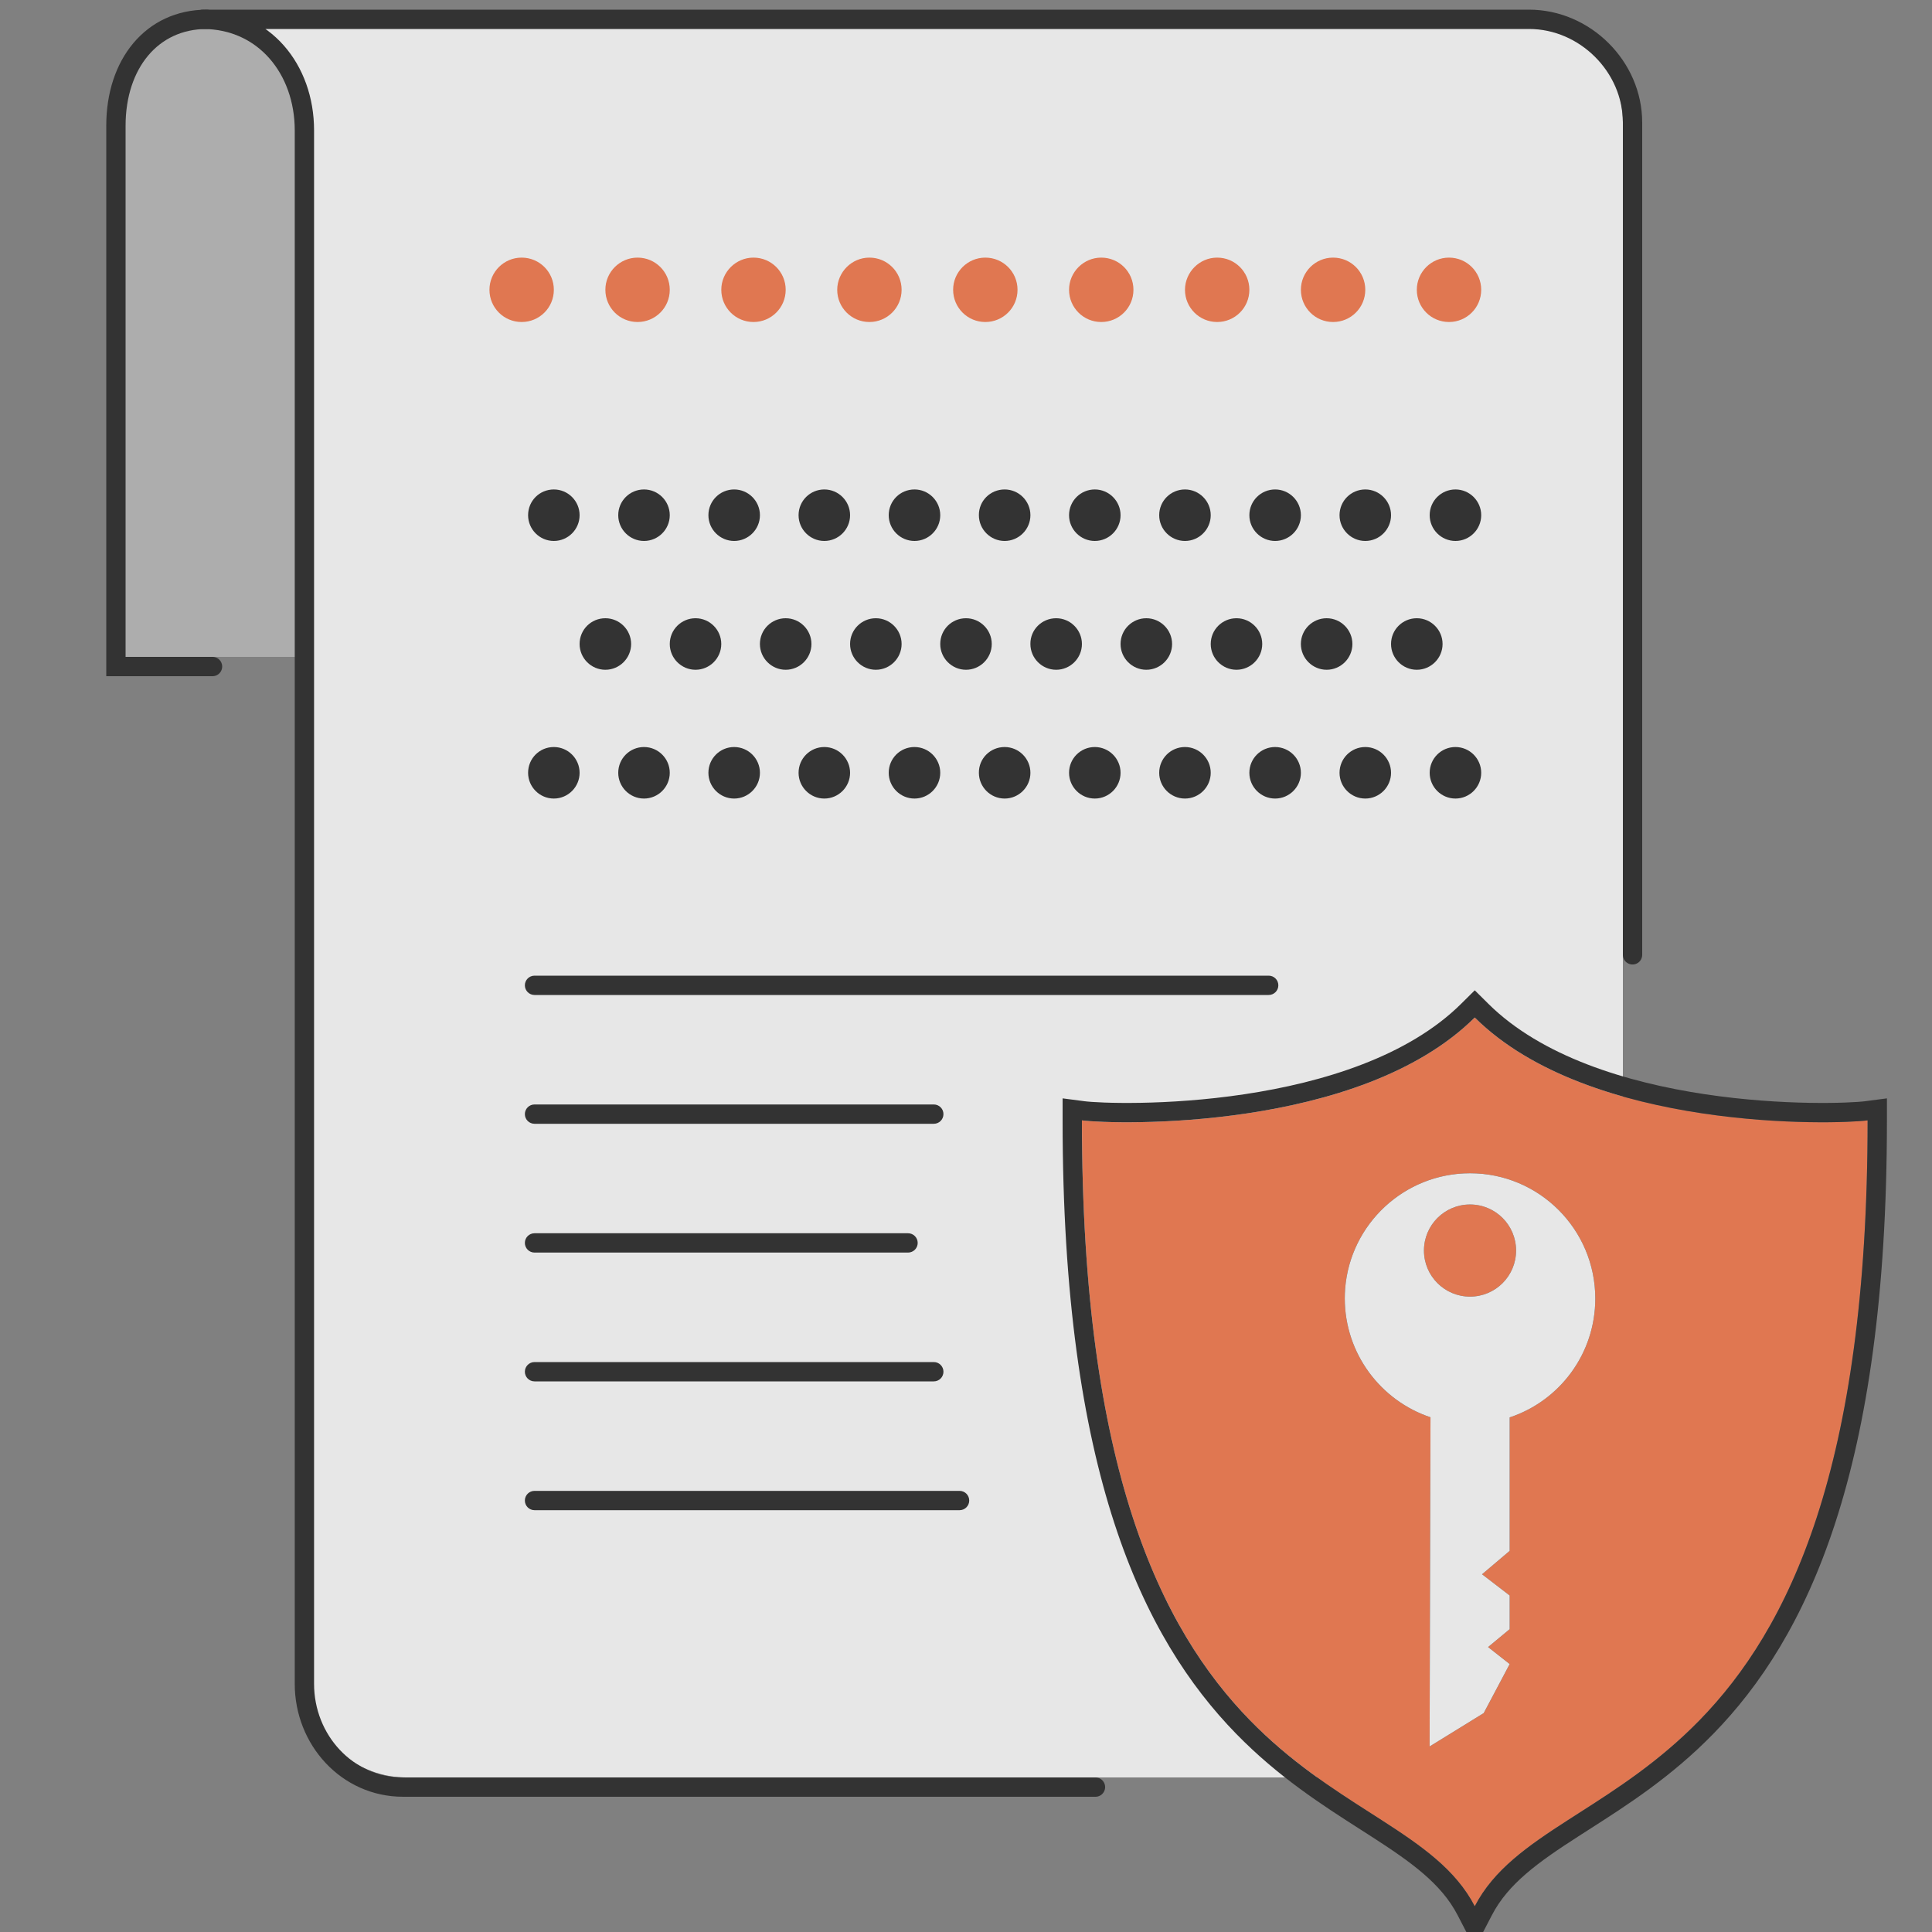
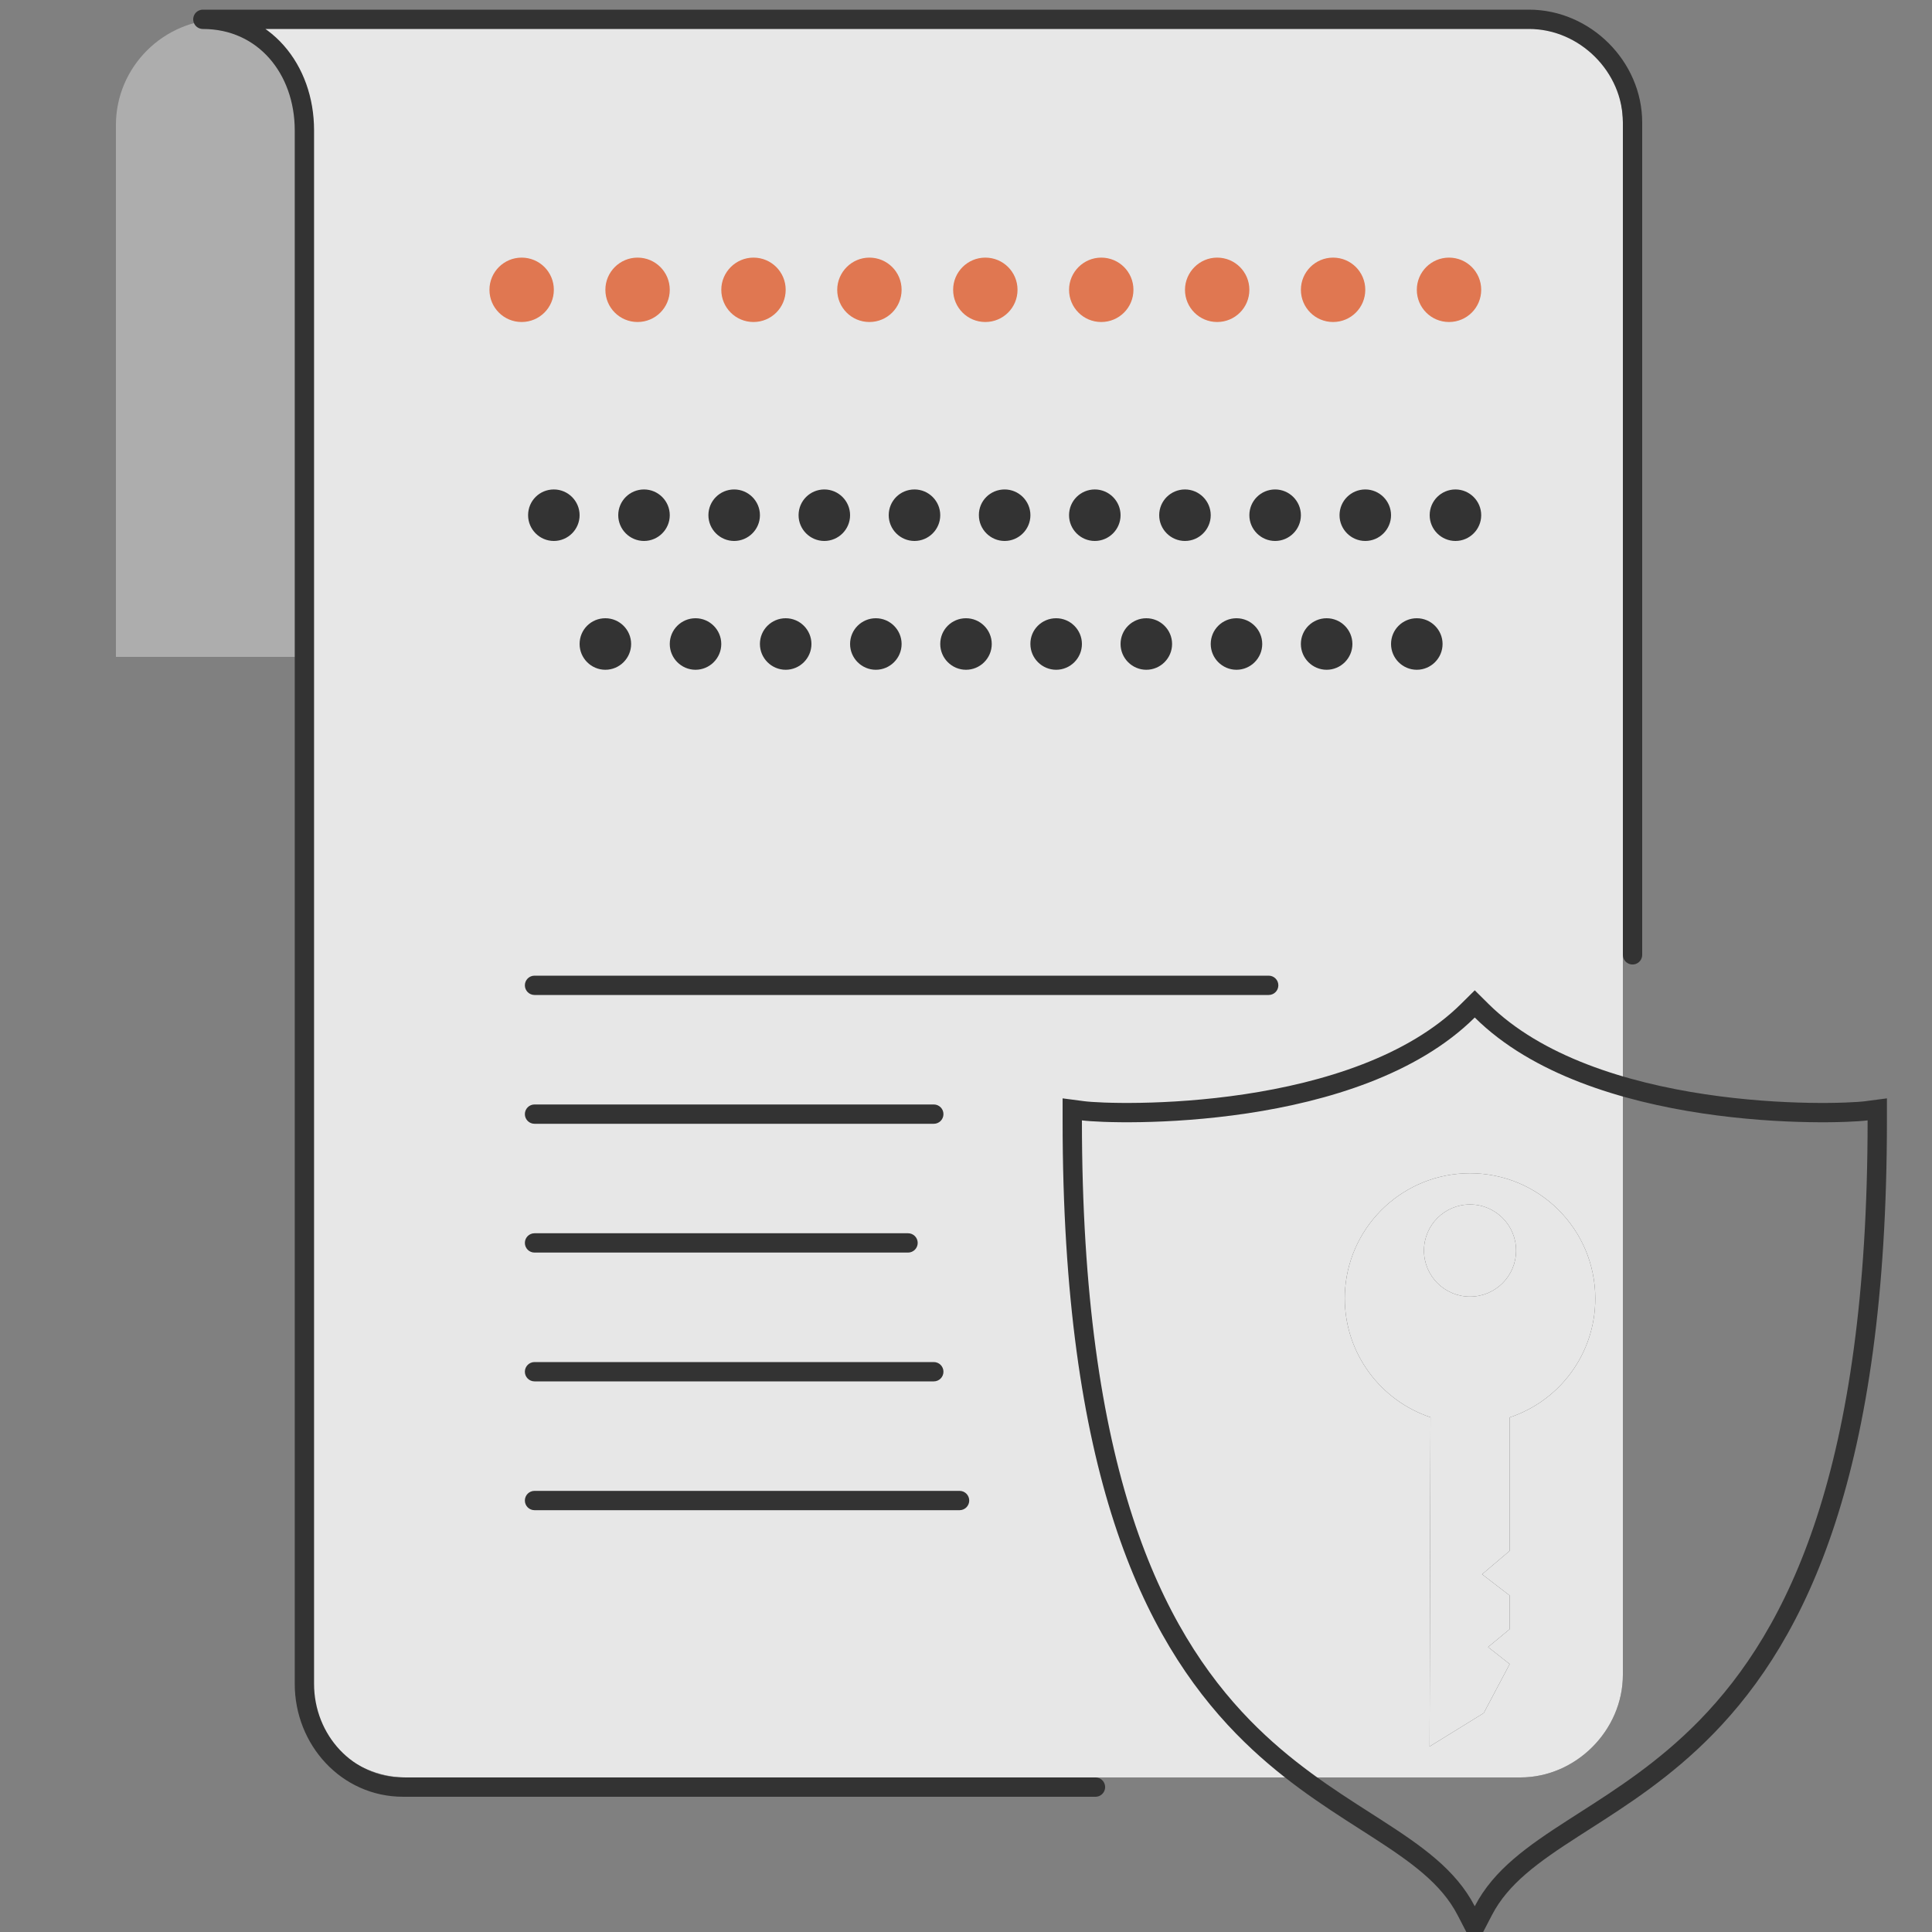
<svg xmlns="http://www.w3.org/2000/svg" width="100" height="100" viewBox="0 0 100 100" fill="none">
  <rect x="0" y="0" width="100" height="100" fill="#808080" stroke="none" />
  <g clip-path="url(#clip0_4082_577778)">
    <path fill-rule="evenodd" clip-rule="evenodd" d="M16.994 18.372V6.473C16.994 3.465 14.522 1 11.497 1C8.472 1 6 3.458 6 6.473V34H17V18.372H16.994Z" fill="#ADADAD" />
    <path fill-rule="evenodd" clip-rule="evenodd" d="M84 6.314C84 3.437 81.567 1 78.695 1H34.2H10.5C13.636 1 15.698 3.567 15.698 6.714V19.139V86.633C15.698 89.51 18.131 92 21.003 92H78.695C81.567 92 84 89.563 84 86.686V6.314Z" fill="#333333" />
    <path fill-rule="evenodd" clip-rule="evenodd" d="M84 6.314C84 3.437 81.567 1 78.695 1H34.2H10.5C13.636 1 15.698 3.567 15.698 6.714V19.139V86.633C15.698 89.51 18.131 92 21.003 92H78.695C81.567 92 84 89.563 84 86.686V6.314Z" fill="white" fill-opacity="0.88" />
    <path d="M84.5 49.422V6.343C84.5 3.45 82.042 1 79.141 1H34.194H10.5C13.667 1 15.756 3.581 15.756 6.746V19.367V87.157C15.756 90.05 17.963 92.5 20.864 92.5H56.701" stroke="#333333" stroke-linecap="round" stroke-linejoin="round" />
    <path fill-rule="evenodd" clip-rule="evenodd" d="M27.167 51C27.167 50.724 27.391 50.5 27.667 50.5H65.667C65.943 50.5 66.167 50.724 66.167 51C66.167 51.276 65.943 51.5 65.667 51.5H27.667C27.391 51.5 27.167 51.276 27.167 51ZM27.167 77.667C27.167 77.391 27.391 77.167 27.667 77.167H49.667C49.943 77.167 50.167 77.391 50.167 77.667C50.167 77.943 49.943 78.167 49.667 78.167H27.667C27.391 78.167 27.167 77.943 27.167 77.667ZM27.667 57.167C27.391 57.167 27.167 57.391 27.167 57.667C27.167 57.943 27.391 58.167 27.667 58.167H48.333C48.61 58.167 48.833 57.943 48.833 57.667C48.833 57.391 48.61 57.167 48.333 57.167H27.667ZM27.167 71C27.167 70.724 27.391 70.5 27.667 70.5H48.333C48.61 70.5 48.833 70.724 48.833 71C48.833 71.276 48.61 71.5 48.333 71.5H27.667C27.391 71.5 27.167 71.276 27.167 71ZM27.667 63.833C27.391 63.833 27.167 64.057 27.167 64.333C27.167 64.609 27.391 64.833 27.667 64.833H47C47.276 64.833 47.5 64.609 47.5 64.333C47.5 64.057 47.276 63.833 47 63.833H27.667Z" fill="#333333" />
-     <path fill-rule="evenodd" clip-rule="evenodd" d="M75.702 63.232H68.278C67.377 63.232 67.45 62.225 68.198 62.225H75.722C76.563 62.225 76.576 63.232 75.702 63.232Z" fill="#333333" />
-     <path d="M10.706 1C7.853 1 6 3.316 6 6.507V34.5H11" stroke="#333333" stroke-linecap="round" />
-     <path fill-rule="evenodd" clip-rule="evenodd" d="M76.333 98.666C72.418 91.113 56 94.109 56 57.991C57.673 58.209 70.369 58.579 76.333 52.666C82.297 58.579 94.993 58.209 96.666 57.991C96.666 94.109 80.248 91.113 76.333 98.666Z" fill="#E07751" />
    <path d="M75.889 98.897L76.333 99.753L76.777 98.897C77.686 97.142 79.331 95.977 81.433 94.624C81.617 94.505 81.805 94.385 81.996 94.263C83.948 93.014 86.19 91.579 88.326 89.39C93.044 84.553 97.167 76.124 97.167 57.991V57.421L96.602 57.495C95.817 57.597 92.272 57.746 88.183 57.133C84.083 56.518 79.551 55.153 76.685 52.311L76.333 51.962L75.981 52.311C73.115 55.153 68.584 56.518 64.483 57.133C60.395 57.746 56.85 57.597 56.065 57.495L55.5 57.421V57.991C55.5 76.124 59.623 84.553 64.341 89.39C66.477 91.579 68.718 93.014 70.671 94.263C70.861 94.385 71.049 94.505 71.234 94.624C73.335 95.977 74.98 97.142 75.889 98.897Z" stroke="#333333" />
    <path fill-rule="evenodd" clip-rule="evenodd" d="M74.042 73.358L74.029 77.517L73.996 90.397L76.797 88.669L78.141 86.132L77.022 85.252L78.141 84.325V82.583L76.711 81.484L78.141 80.272V73.364C80.718 72.51 82.572 70.079 82.572 67.212C82.572 63.636 79.671 60.728 76.088 60.728C72.684 60.728 69.89 63.358 69.625 66.695C69.612 66.868 69.605 67.04 69.605 67.212C69.612 70.066 71.466 72.497 74.042 73.358ZM78.472 64.728C78.472 66.046 77.406 67.113 76.088 67.113C74.77 67.113 73.704 66.046 73.704 64.728C73.704 63.411 74.77 62.344 76.088 62.344C77.406 62.344 78.472 63.411 78.472 64.728Z" fill="#333333" />
    <path fill-rule="evenodd" clip-rule="evenodd" d="M74.042 73.358L74.029 77.517L73.996 90.397L76.797 88.669L78.141 86.132L77.022 85.252L78.141 84.325V82.583L76.711 81.484L78.141 80.272V73.364C80.718 72.51 82.572 70.079 82.572 67.212C82.572 63.636 79.671 60.728 76.088 60.728C72.684 60.728 69.89 63.358 69.625 66.695C69.612 66.868 69.605 67.04 69.605 67.212C69.612 70.066 71.466 72.497 74.042 73.358ZM78.472 64.728C78.472 66.046 77.406 67.113 76.088 67.113C74.77 67.113 73.704 66.046 73.704 64.728C73.704 63.411 74.77 62.344 76.088 62.344C77.406 62.344 78.472 63.411 78.472 64.728Z" fill="white" fill-opacity="0.88" />
    <path fill-rule="evenodd" clip-rule="evenodd" d="M27 13.334C27.923 13.334 28.667 14.078 28.667 15C28.667 15.923 27.923 16.667 27 16.667C26.078 16.667 25.334 15.923 25.334 15C25.334 14.084 26.078 13.334 27 13.334ZM33 13.334C33.923 13.334 34.667 14.078 34.667 15C34.667 15.923 33.923 16.667 33 16.667C32.078 16.667 31.334 15.923 31.334 15C31.334 14.084 32.078 13.334 33 13.334ZM40.667 15C40.667 14.078 39.923 13.334 39 13.334C38.084 13.334 37.334 14.084 37.334 15C37.334 15.923 38.078 16.667 39 16.667C39.923 16.667 40.667 15.923 40.667 15ZM45 13.334C45.923 13.334 46.667 14.078 46.667 15C46.667 15.923 45.923 16.667 45 16.667C44.078 16.667 43.334 15.923 43.334 15C43.339 14.084 44.084 13.334 45 13.334ZM52.667 15C52.667 14.078 51.923 13.334 51 13.334C50.078 13.334 49.334 14.084 49.334 15C49.334 15.923 50.078 16.667 51 16.667C51.923 16.667 52.667 15.923 52.667 15ZM57 13.334C57.923 13.334 58.667 14.078 58.667 15C58.667 15.923 57.923 16.667 57 16.667C56.078 16.667 55.334 15.923 55.334 15C55.334 14.084 56.084 13.334 57 13.334ZM64.667 15C64.667 14.078 63.923 13.334 63 13.334C62.084 13.334 61.339 14.084 61.334 15C61.334 15.923 62.078 16.667 63 16.667C63.923 16.667 64.667 15.923 64.667 15ZM69 13.334C69.923 13.334 70.667 14.078 70.667 15C70.667 15.923 69.923 16.667 69 16.667C68.078 16.667 67.334 15.923 67.334 15C67.334 14.084 68.078 13.334 69 13.334ZM76.667 15C76.667 14.078 75.923 13.334 75 13.334C74.078 13.334 73.334 14.084 73.334 15C73.334 15.923 74.078 16.667 75 16.667C75.923 16.667 76.667 15.923 76.667 15Z" fill="#E07751" />
    <path fill-rule="evenodd" clip-rule="evenodd" d="M28.667 25.334C29.401 25.334 30 25.933 30 26.667C30 27.401 29.401 28 28.667 28C27.933 28 27.334 27.401 27.334 26.667C27.334 25.925 27.925 25.334 28.667 25.334ZM33.334 25.334C34.068 25.334 34.667 25.933 34.667 26.667C34.667 27.401 34.068 28 33.334 28C32.599 28 32 27.401 32 26.667C32 25.925 32.599 25.334 33.334 25.334ZM39.334 26.667C39.334 25.933 38.734 25.334 38 25.334C37.266 25.334 36.667 25.925 36.667 26.667C36.667 27.401 37.266 28 38 28C38.734 28 39.334 27.401 39.334 26.667ZM42.667 25.334C43.401 25.334 44 25.933 44 26.667C44 27.401 43.401 28 42.667 28C41.933 28 41.334 27.401 41.334 26.667C41.334 25.925 41.933 25.334 42.667 25.334ZM48.667 26.667C48.667 25.933 48.068 25.334 47.334 25.334C46.592 25.334 46 25.925 46 26.667C46 27.401 46.599 28 47.334 28C48.068 28 48.667 27.401 48.667 26.667ZM52 25.334C52.734 25.334 53.334 25.933 53.334 26.667C53.334 27.401 52.734 28 52 28C51.266 28 50.667 27.401 50.667 26.667C50.659 25.925 51.259 25.334 52 25.334ZM58 26.667C58 25.933 57.401 25.334 56.667 25.334C55.933 25.334 55.334 25.925 55.334 26.667C55.334 27.401 55.933 28 56.667 28C57.401 28 58 27.401 58 26.667ZM61.334 25.334C62.068 25.334 62.667 25.933 62.667 26.667C62.667 27.401 62.068 28 61.334 28C60.599 28 60 27.401 60 26.667C60 25.925 60.599 25.334 61.334 25.334ZM67.334 26.667C67.334 25.933 66.734 25.334 66 25.334C65.266 25.334 64.667 25.925 64.667 26.667C64.667 27.401 65.266 28 66 28C66.734 28 67.334 27.401 67.334 26.667ZM70.667 25.334C71.401 25.334 72 25.933 72 26.667C72 27.401 71.401 28 70.667 28C69.933 28 69.334 27.401 69.334 26.667C69.334 25.925 69.933 25.334 70.667 25.334ZM76.667 26.667C76.667 25.933 76.068 25.334 75.334 25.334C74.599 25.334 74 25.925 74 26.667C74 27.401 74.599 28 75.334 28C76.068 28 76.667 27.401 76.667 26.667Z" fill="#333333" />
    <path fill-rule="evenodd" clip-rule="evenodd" d="M32.667 33.333C32.667 32.599 32.067 32 31.333 32C30.592 32 30 32.592 30 33.333C30 34.067 30.599 34.667 31.333 34.667C32.067 34.667 32.667 34.067 32.667 33.333ZM37.333 33.333C37.333 32.599 36.734 32 36 32C35.266 32 34.667 32.592 34.667 33.333C34.667 34.067 35.266 34.667 36 34.667C36.734 34.667 37.333 34.067 37.333 33.333ZM40.667 32C41.401 32 42 32.599 42 33.333C42 34.067 41.401 34.667 40.667 34.667C39.933 34.667 39.333 34.067 39.333 33.333C39.333 32.592 39.933 32 40.667 32ZM46.667 33.333C46.667 32.599 46.067 32 45.333 32C44.599 32 44 32.592 44 33.333C44 34.067 44.599 34.667 45.333 34.667C46.067 34.667 46.667 34.067 46.667 33.333ZM50 32C50.734 32 51.333 32.599 51.333 33.333C51.333 34.067 50.734 34.667 50 34.667C49.266 34.667 48.667 34.067 48.667 33.333C48.667 32.592 49.258 32 50 32ZM56 33.333C56 32.599 55.401 32 54.667 32C53.925 32 53.326 32.592 53.333 33.333C53.333 34.067 53.933 34.667 54.667 34.667C55.401 34.667 56 34.067 56 33.333ZM59.333 32C60.067 32 60.667 32.599 60.667 33.333C60.667 34.067 60.067 34.667 59.333 34.667C58.599 34.667 58 34.067 58 33.333C58 32.592 58.599 32 59.333 32ZM65.333 33.333C65.333 32.599 64.734 32 64 32C63.266 32 62.667 32.592 62.667 33.333C62.667 34.067 63.266 34.667 64 34.667C64.734 34.667 65.333 34.067 65.333 33.333ZM68.667 32C69.401 32 70 32.599 70 33.333C70 34.067 69.401 34.667 68.667 34.667C67.933 34.667 67.333 34.067 67.333 33.333C67.333 32.592 67.933 32 68.667 32ZM74.667 33.333C74.667 32.599 74.067 32 73.333 32C72.599 32 72 32.592 72 33.333C72 34.067 72.599 34.667 73.333 34.667C74.067 34.667 74.667 34.067 74.667 33.333Z" fill="#333333" />
-     <path fill-rule="evenodd" clip-rule="evenodd" d="M28.667 38.666C29.401 38.666 30 39.266 30 40C30 40.734 29.401 41.333 28.667 41.333C27.933 41.333 27.334 40.734 27.334 40C27.334 39.258 27.925 38.666 28.667 38.666ZM33.334 38.666C34.068 38.666 34.667 39.266 34.667 40C34.667 40.734 34.068 41.333 33.334 41.333C32.599 41.333 32 40.734 32 40C32 39.258 32.599 38.666 33.334 38.666ZM39.334 40C39.334 39.266 38.734 38.666 38 38.666C37.266 38.666 36.667 39.258 36.667 40C36.667 40.734 37.266 41.333 38 41.333C38.734 41.333 39.334 40.734 39.334 40ZM42.667 38.666C43.401 38.666 44 39.266 44 40C44 40.734 43.401 41.333 42.667 41.333C41.933 41.333 41.334 40.734 41.334 40C41.334 39.258 41.933 38.666 42.667 38.666ZM48.667 40C48.667 39.266 48.068 38.666 47.334 38.666C46.592 38.666 46 39.258 46 40C46 40.734 46.599 41.333 47.334 41.333C48.068 41.333 48.667 40.734 48.667 40ZM52 38.666C52.734 38.666 53.334 39.266 53.334 40C53.334 40.734 52.734 41.333 52 41.333C51.266 41.333 50.667 40.734 50.667 40C50.659 39.258 51.259 38.666 52 38.666ZM58 40C58 39.266 57.401 38.666 56.667 38.666C55.933 38.666 55.334 39.258 55.334 40C55.334 40.734 55.933 41.333 56.667 41.333C57.401 41.333 58 40.734 58 40ZM61.334 38.666C62.068 38.666 62.667 39.266 62.667 40C62.667 40.734 62.068 41.333 61.334 41.333C60.599 41.333 60 40.734 60 40C60 39.258 60.599 38.666 61.334 38.666ZM67.334 40C67.334 39.266 66.734 38.666 66 38.666C65.266 38.666 64.667 39.258 64.667 40C64.667 40.734 65.266 41.333 66 41.333C66.734 41.333 67.334 40.734 67.334 40ZM70.667 38.666C71.401 38.666 72 39.266 72 40C72 40.734 71.401 41.333 70.667 41.333C69.933 41.333 69.334 40.734 69.334 40C69.334 39.258 69.933 38.666 70.667 38.666ZM76.667 40C76.667 39.266 76.068 38.666 75.334 38.666C74.599 38.666 74 39.258 74 40C74 40.734 74.599 41.333 75.334 41.333C76.068 41.333 76.667 40.734 76.667 40Z" fill="#333333" />
  </g>
  <defs>
    <clipPath id="clip0_4082_577778">
      <rect width="100" height="100" fill="white" />
    </clipPath>
  </defs>
</svg>